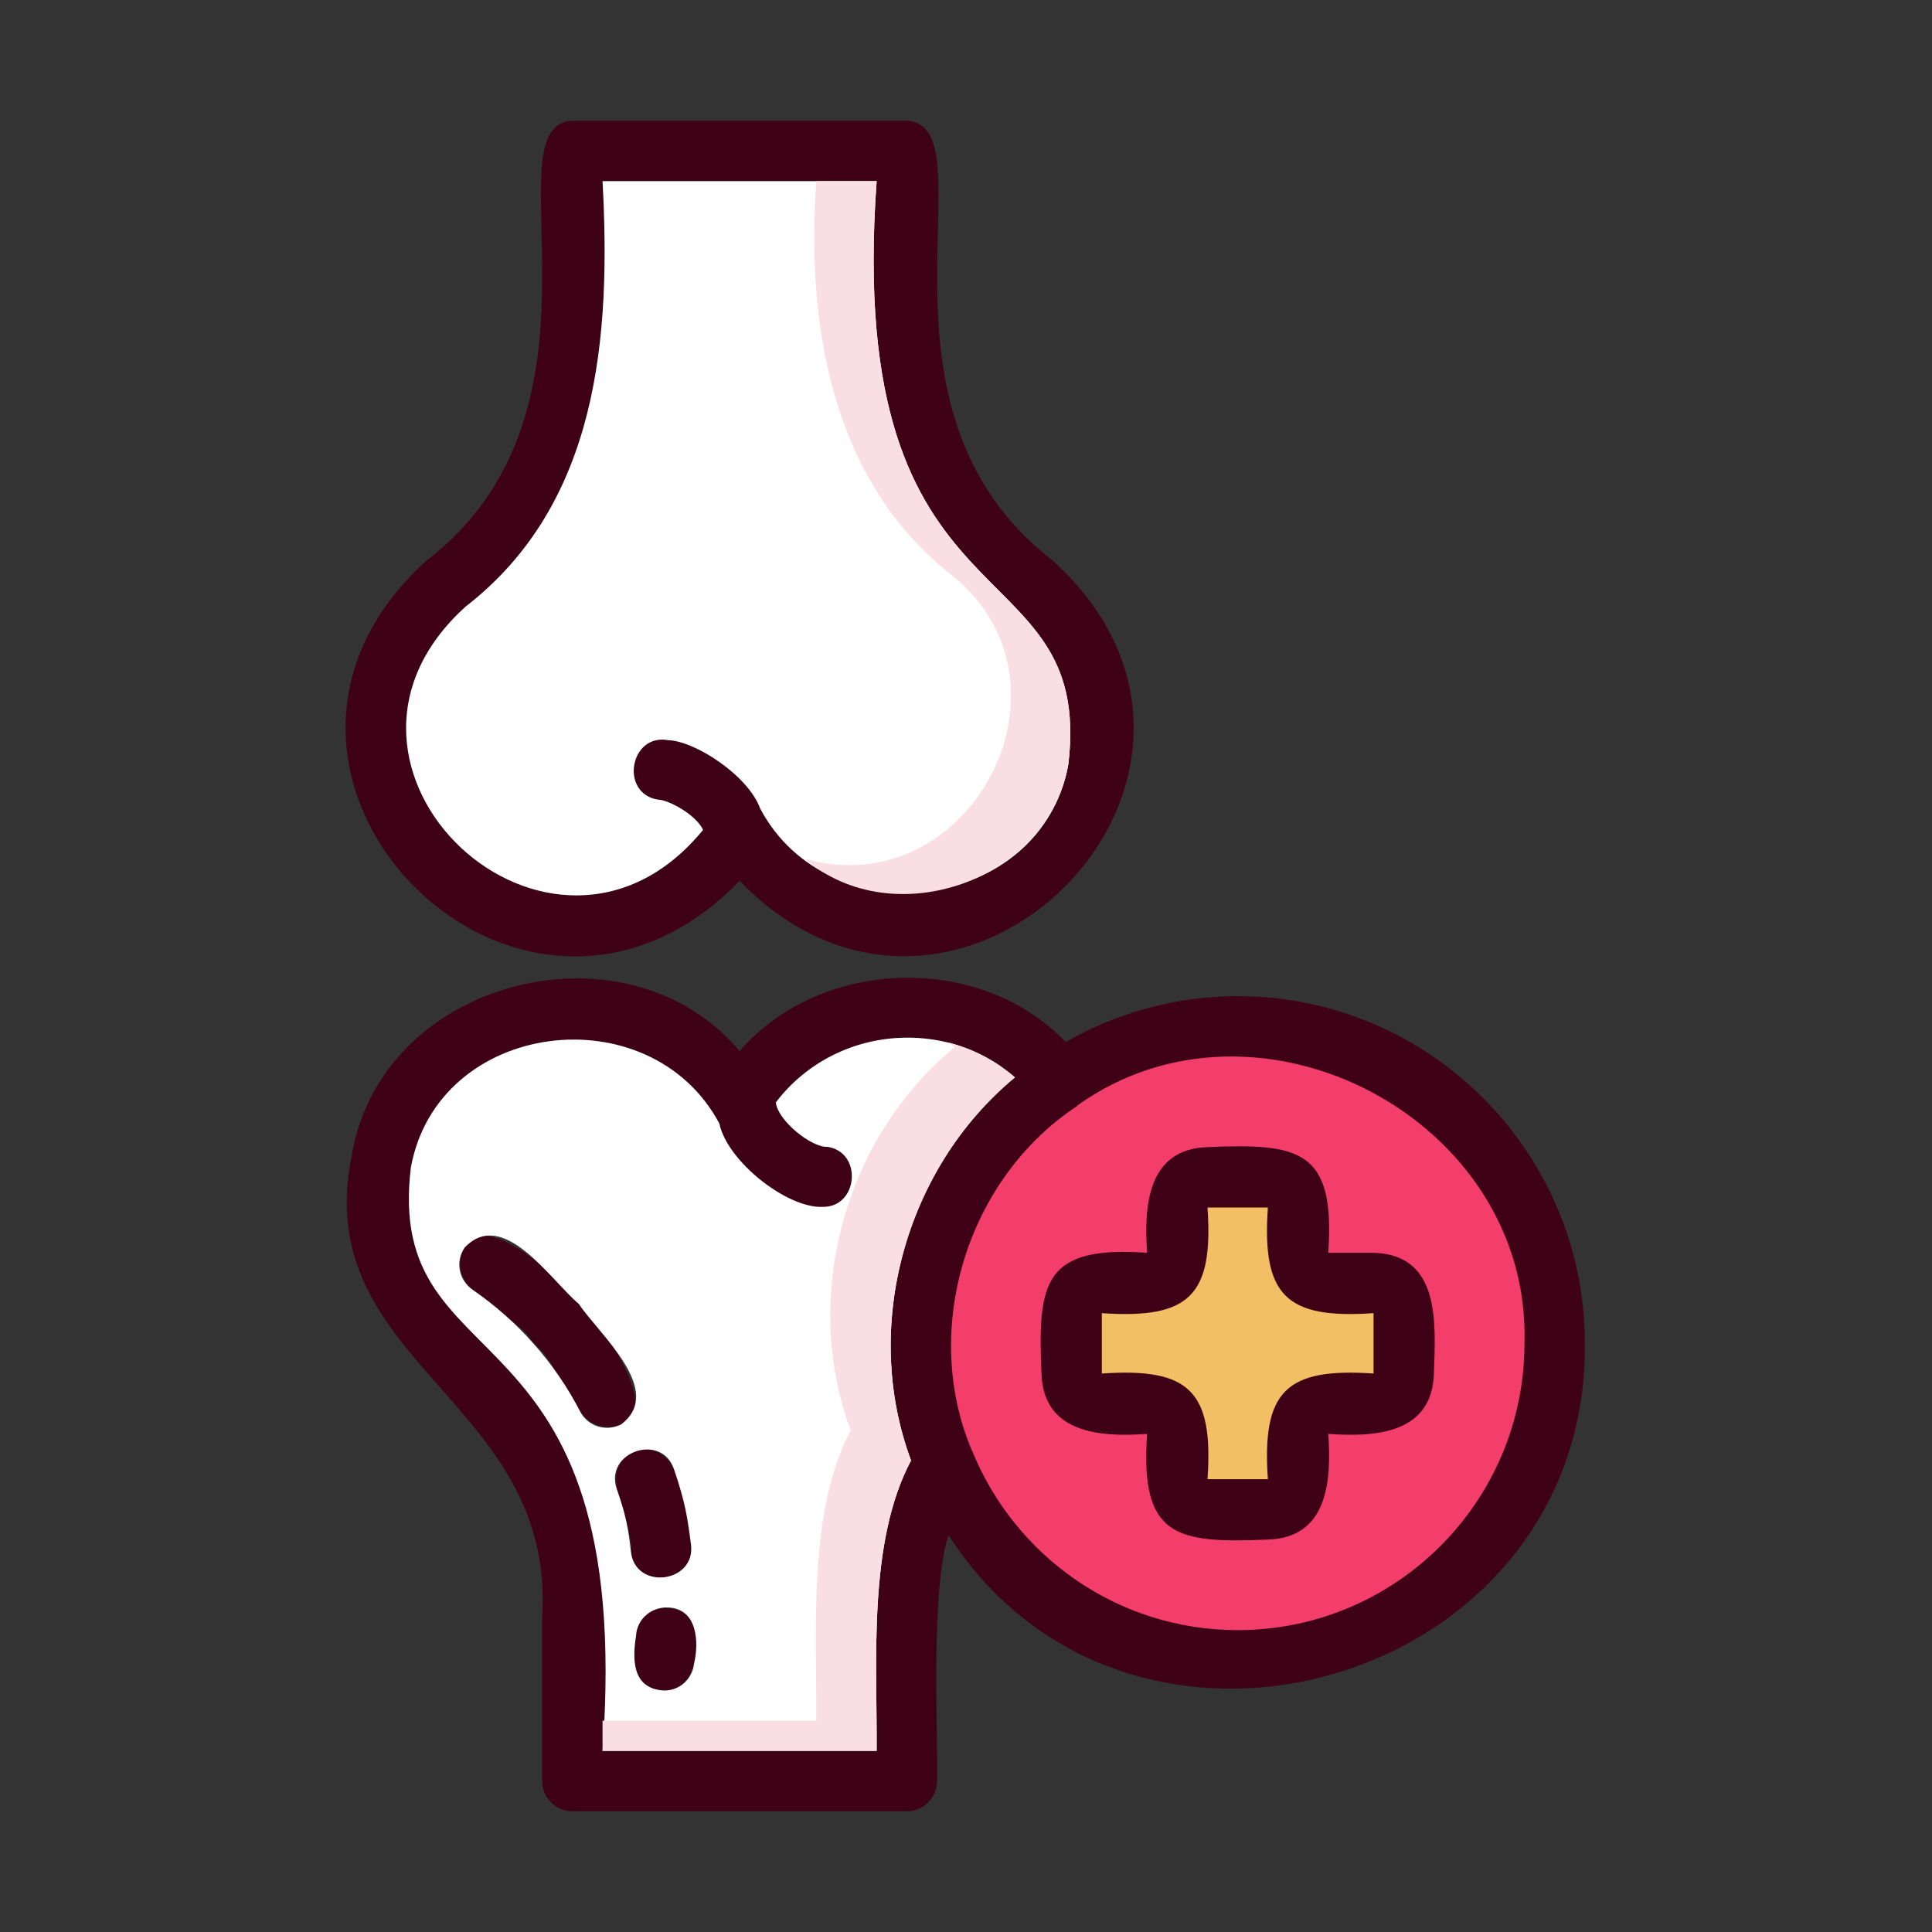
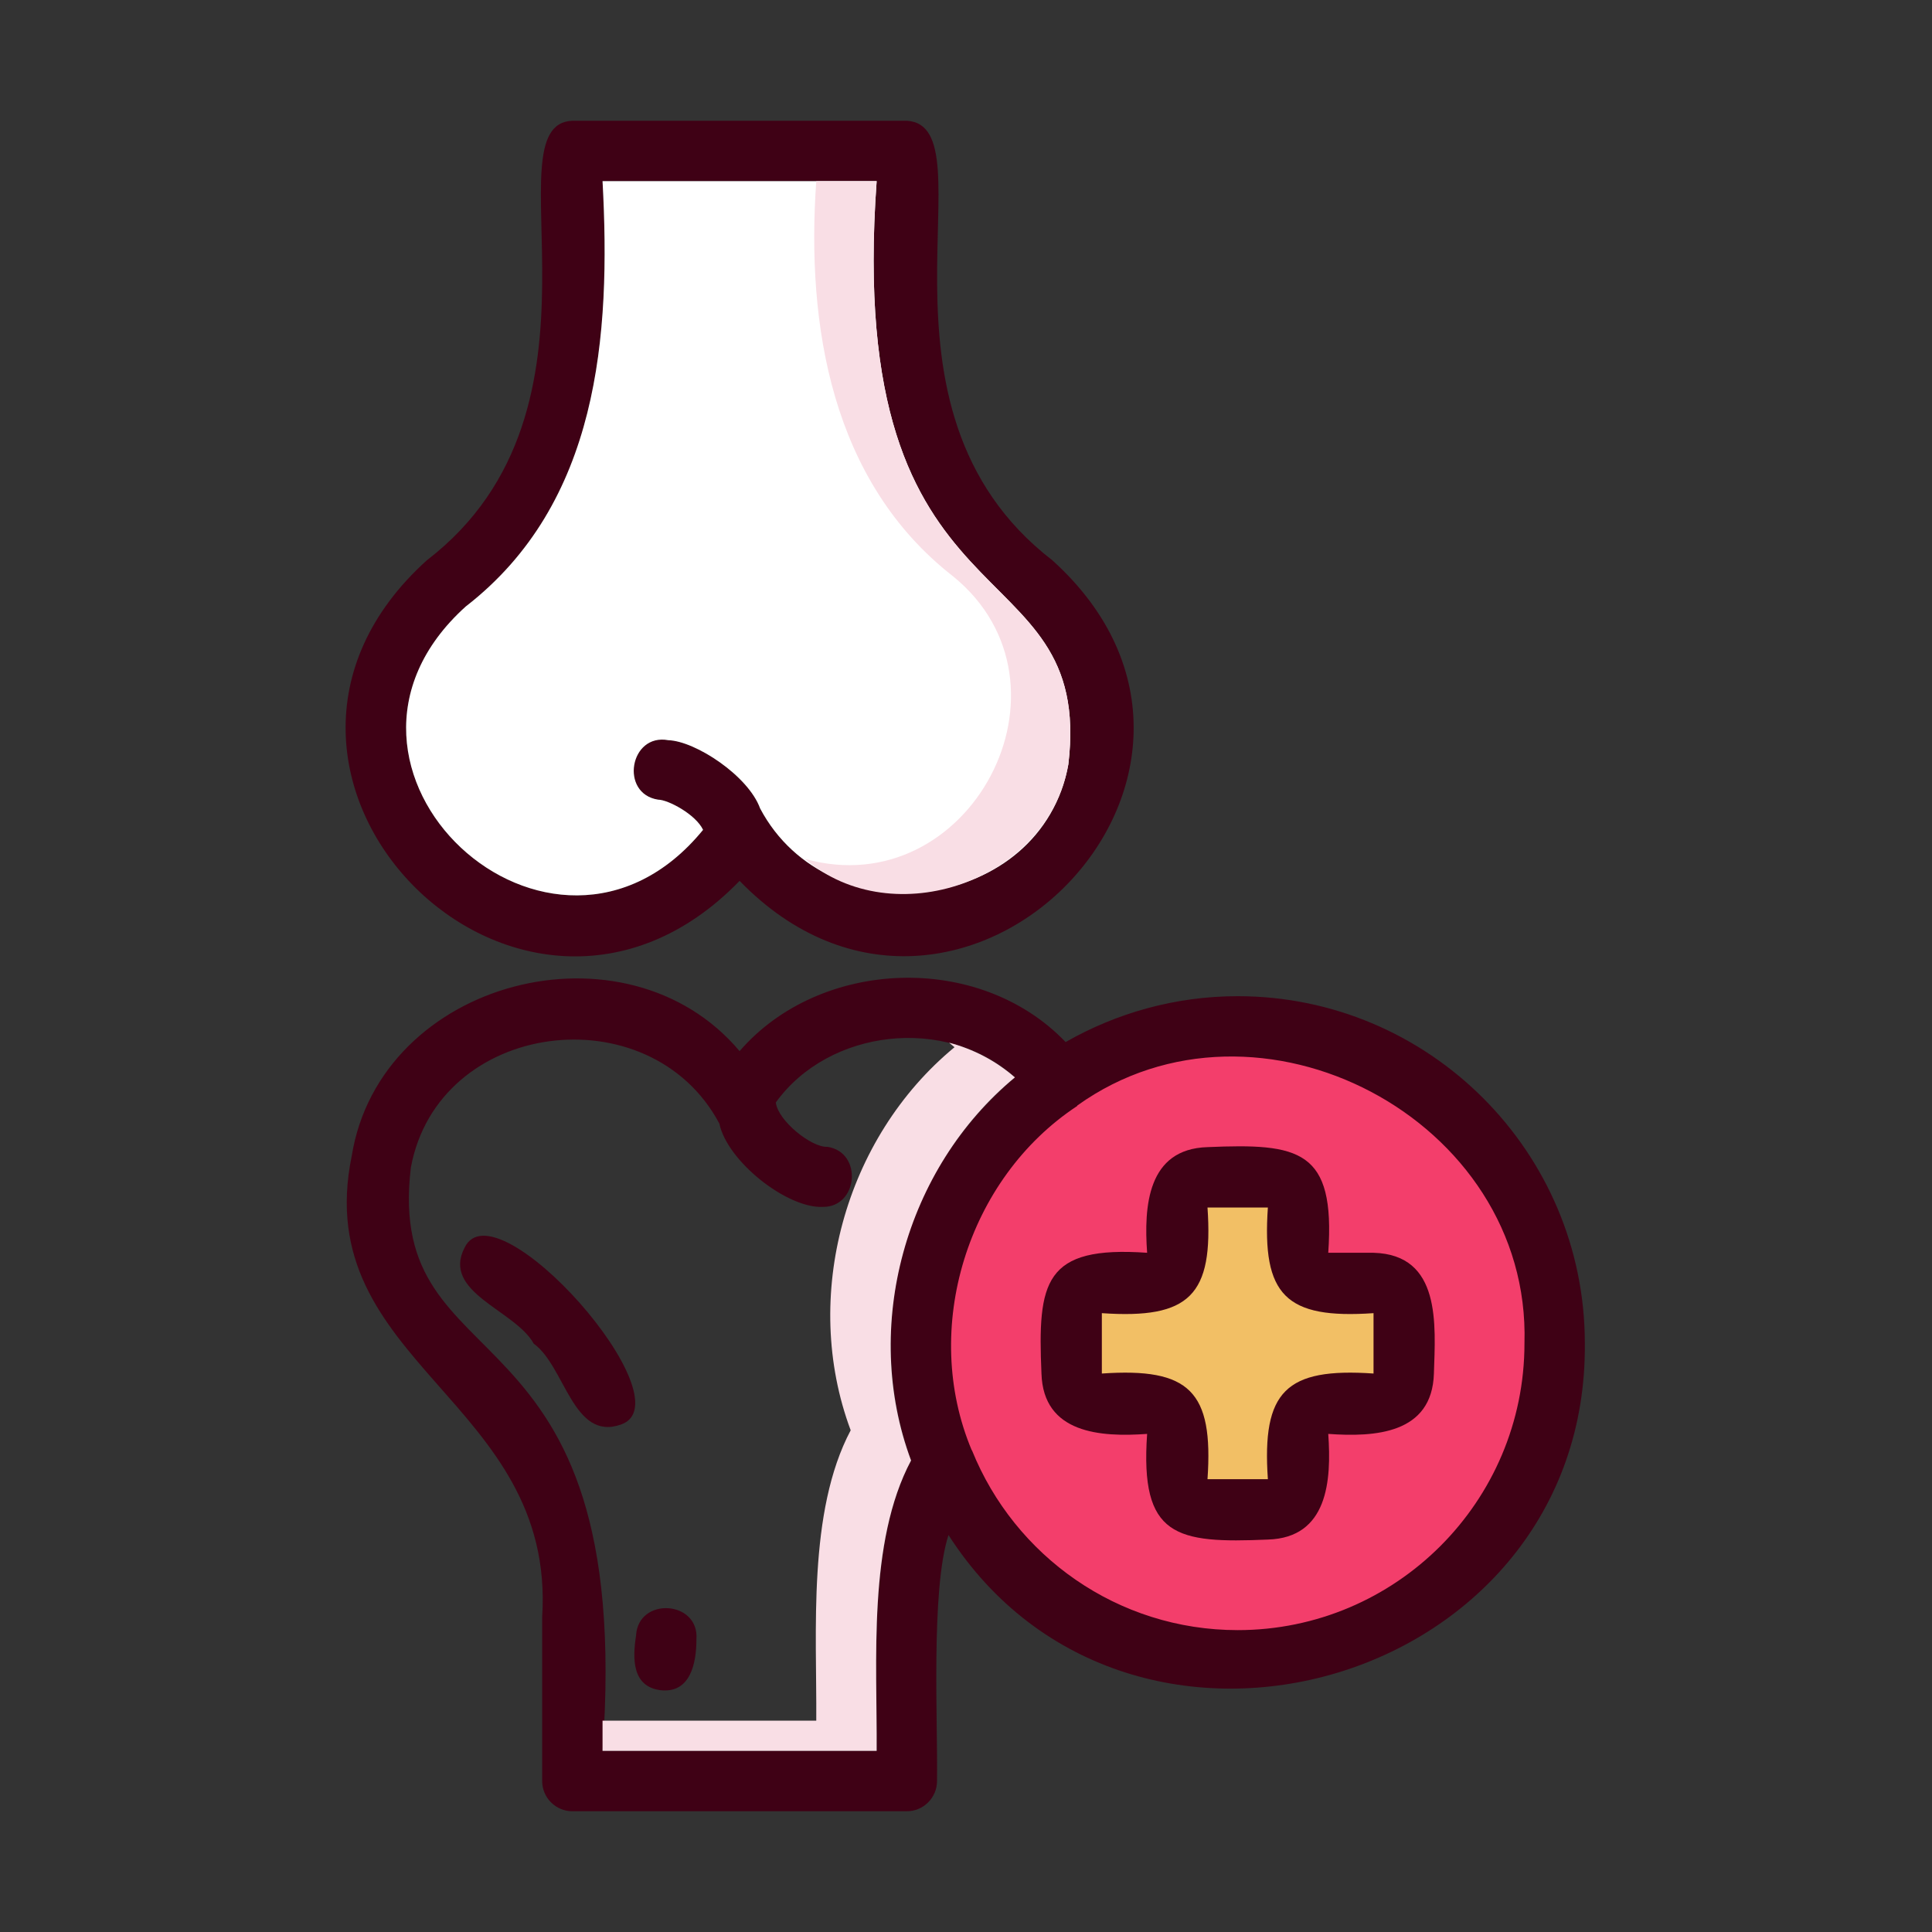
<svg xmlns="http://www.w3.org/2000/svg" width="512" viewBox="0 0 64 64" height="512" id="Bones">
  <rect x="0" y="0" width="64" height="64" fill="#333333" stroke="none" />
  <path fill="#f33e6b" d="m41 34.18c-2.13 0-4.12.65-5.77 1.76 0 .01-.01.01-.01.02-3.96 2.6-5.63 8.01-3.79 12.38.01 0 0 .01.01.01 4.09 10.34 19.9 7.41 19.88-3.86 0-5.69-4.63-10.32-10.32-10.32z" />
  <path fill="#f2bf65" d="m46.34 43.31v2.37c-3.46-.24-4.39.7-4.15 4.15h-2.37c.24-3.46-.7-4.39-4.15-4.15v-2.37c3.46.24 4.39-.7 4.15-4.15h2.37c-.24 3.46.7 4.39 4.15 4.15z" />
  <path fill="#3f0115" d="m34.86 18.56c-6.59-5.08-1.98-14.39-4.82-14.56h-11.08c-2.82.11 1.76 9.51-4.82 14.56-7.79 7.03 3.09 18.12 10.36 10.62 7.26 7.48 18.16-3.57 10.36-10.62zm.53 6.76c-.89 4.9-7.92 5.78-10.21 1.46-.39-1.08-2.14-2.23-3.04-2.26-1.28-.24-1.62 1.77-.34 1.97.33 0 1.25.49 1.49 1-4.99 6.11-13.78-2.07-7.86-7.4 4.41-3.42 4.81-8.96 4.53-14.09h9.08c-1.1 15.19 7.23 11.92 6.35 19.32z" />
  <path fill="#fff" d="m35.39 25.32c-.89 4.9-7.92 5.78-10.21 1.46-.39-1.08-2.14-2.23-3.04-2.26-1.28-.24-1.62 1.77-.34 1.97.33 0 1.25.49 1.49 1-4.99 6.11-13.78-2.07-7.86-7.4 4.41-3.42 4.81-8.96 4.53-14.09h9.08c-1.1 15.19 7.23 11.92 6.35 19.32z" />
  <g fill="#3f0115">
    <path d="m23.07 54.31c0 .81-.21 1.79-1.19 1.68-.94-.12-.93-1.04-.81-1.81.07-1.29 2.1-1.17 2 .13z" />
-     <path d="m22.89 51.16c.17 1.28-1.85 1.54-1.99.24.12-.98-1.27-2.74.16-3.35 1.65-.38 1.62 2.23 1.83 3.11z" />
    <path d="m20.57 47.19c-1.59.56-1.85-1.93-2.89-2.68-.61-1.11-3.06-1.69-2.29-3.18 1.03-2.14 7.42 5.08 5.18 5.86z" />
    <path d="m41 33c-2.07 0-4.02.56-5.7 1.52-2.87-3-8.15-2.77-10.8.3-3.76-4.47-11.91-2.38-12.85 3.48-1.41 6.88 6.77 8.07 6.31 15.27v5.43c0 .55.45 1 1 1h11.08c.55 0 1-.45 1-1 .03-1.94-.21-6.33.38-8.15 6.02 9.37 21.18 4.95 21.08-6.35 0-6.34-5.16-11.5-11.5-11.5zm-9.66 5.28c-1.93 2.96-2.37 6.78-1.16 10.1-1.43 2.7-1.12 6.66-1.14 9.62h-9.08c1.1-15.19-7.23-11.94-6.35-19.32.9-4.9 7.92-5.78 10.22-1.46.26 1.25 2.24 2.81 3.42 2.76 1.18.02 1.34-1.81.16-1.99-.52.03-1.64-.86-1.71-1.47 1.76-2.44 5.64-2.89 7.92-.83-.88.75-1.65 1.62-2.28 2.59zm9.66 15.72c-3.98 0-7.39-2.46-8.8-5.95-.01 0 0-.01-.01-.01-1.69-4.02-.15-9 3.49-11.4 0-.01.01-.01.01-.02 5.98-4.28 15.03.45 14.81 7.88 0 5.24-4.26 9.5-9.5 9.5z" />
  </g>
-   <path fill="#fff" d="m30.99 34.45c-2.06-.34-4.07.47-5.29 2.07.07.61 1.19 1.5 1.71 1.47 1.18.18 1.02 2.01-.16 1.99-1.18.05-3.16-1.51-3.42-2.76-2.3-4.31-9.33-3.45-10.22 1.46-.88 7.35 7.46 4.17 6.35 19.32h9.08c.02-2.97-.3-6.91 1.14-9.62-1.65-4.42-.19-9.69 3.44-12.69-.75-.65-1.66-1.08-2.63-1.24zm-11.77 12.31c-.83-1.61-2.07-3.01-3.57-4.04-.46-.32-.57-.94-.26-1.39 1.28-1.35 2.84 1.07 3.78 1.86.69 1.03 2.88 2.88 1.4 4-.49.24-1.09.07-1.35-.43zm1.21 2.56c-.42-1.22 1.5-1.88 1.9-.64.37 1.09.45 1.61.56 2.48.17 1.28-1.85 1.54-1.99.24-.09-.78-.15-1.16-.47-2.08zm2.56 5.8c-.06.55-.57.95-1.11.87-.94-.12-.93-1.04-.81-1.81.03-.55.52-.96 1.06-.93.98.03 1.03 1.17.86 1.87z" />
  <path fill="#f9dee5" d="m35.39 25.32c-.65 3.85-5.8 5.65-8.73 3.13 5.46 1.54 9.33-5.77 4.91-9.36-4.02-3.13-4.87-8.31-4.53-13.09h2c-1.1 15.19 7.23 11.92 6.35 19.32z" />
  <path fill="#f9dee5" d="m31.44 34.54.18.15c-3.64 3-5.09 8.27-3.44 12.69-1.43 2.7-1.12 6.66-1.14 9.62h-7.08v1h9.08c.02-2.97-.3-6.91 1.14-9.62-1.65-4.42-.19-9.69 3.44-12.69-.63-.55-1.38-.94-2.18-1.15z" />
  <path fill="#3f0115" d="m45.5 41.5h-1.5c.24-3.42-.96-3.63-4-3.5-1.99.06-2.11 1.96-2 3.5-3.42-.24-3.63.96-3.5 4 .06 1.99 1.96 2.11 3.5 2-.24 3.42.96 3.63 4 3.5 1.99-.06 2.11-1.96 2-3.5 1.55.11 3.44 0 3.5-2 .05-1.61.25-3.94-2-4zm0 4c-2.91-.2-3.7.59-3.5 3.5h-2c.2-2.91-.59-3.7-3.5-3.5v-2c2.91.2 3.7-.59 3.5-3.5h2c-.2 2.91.59 3.7 3.5 3.5z" />
</svg>